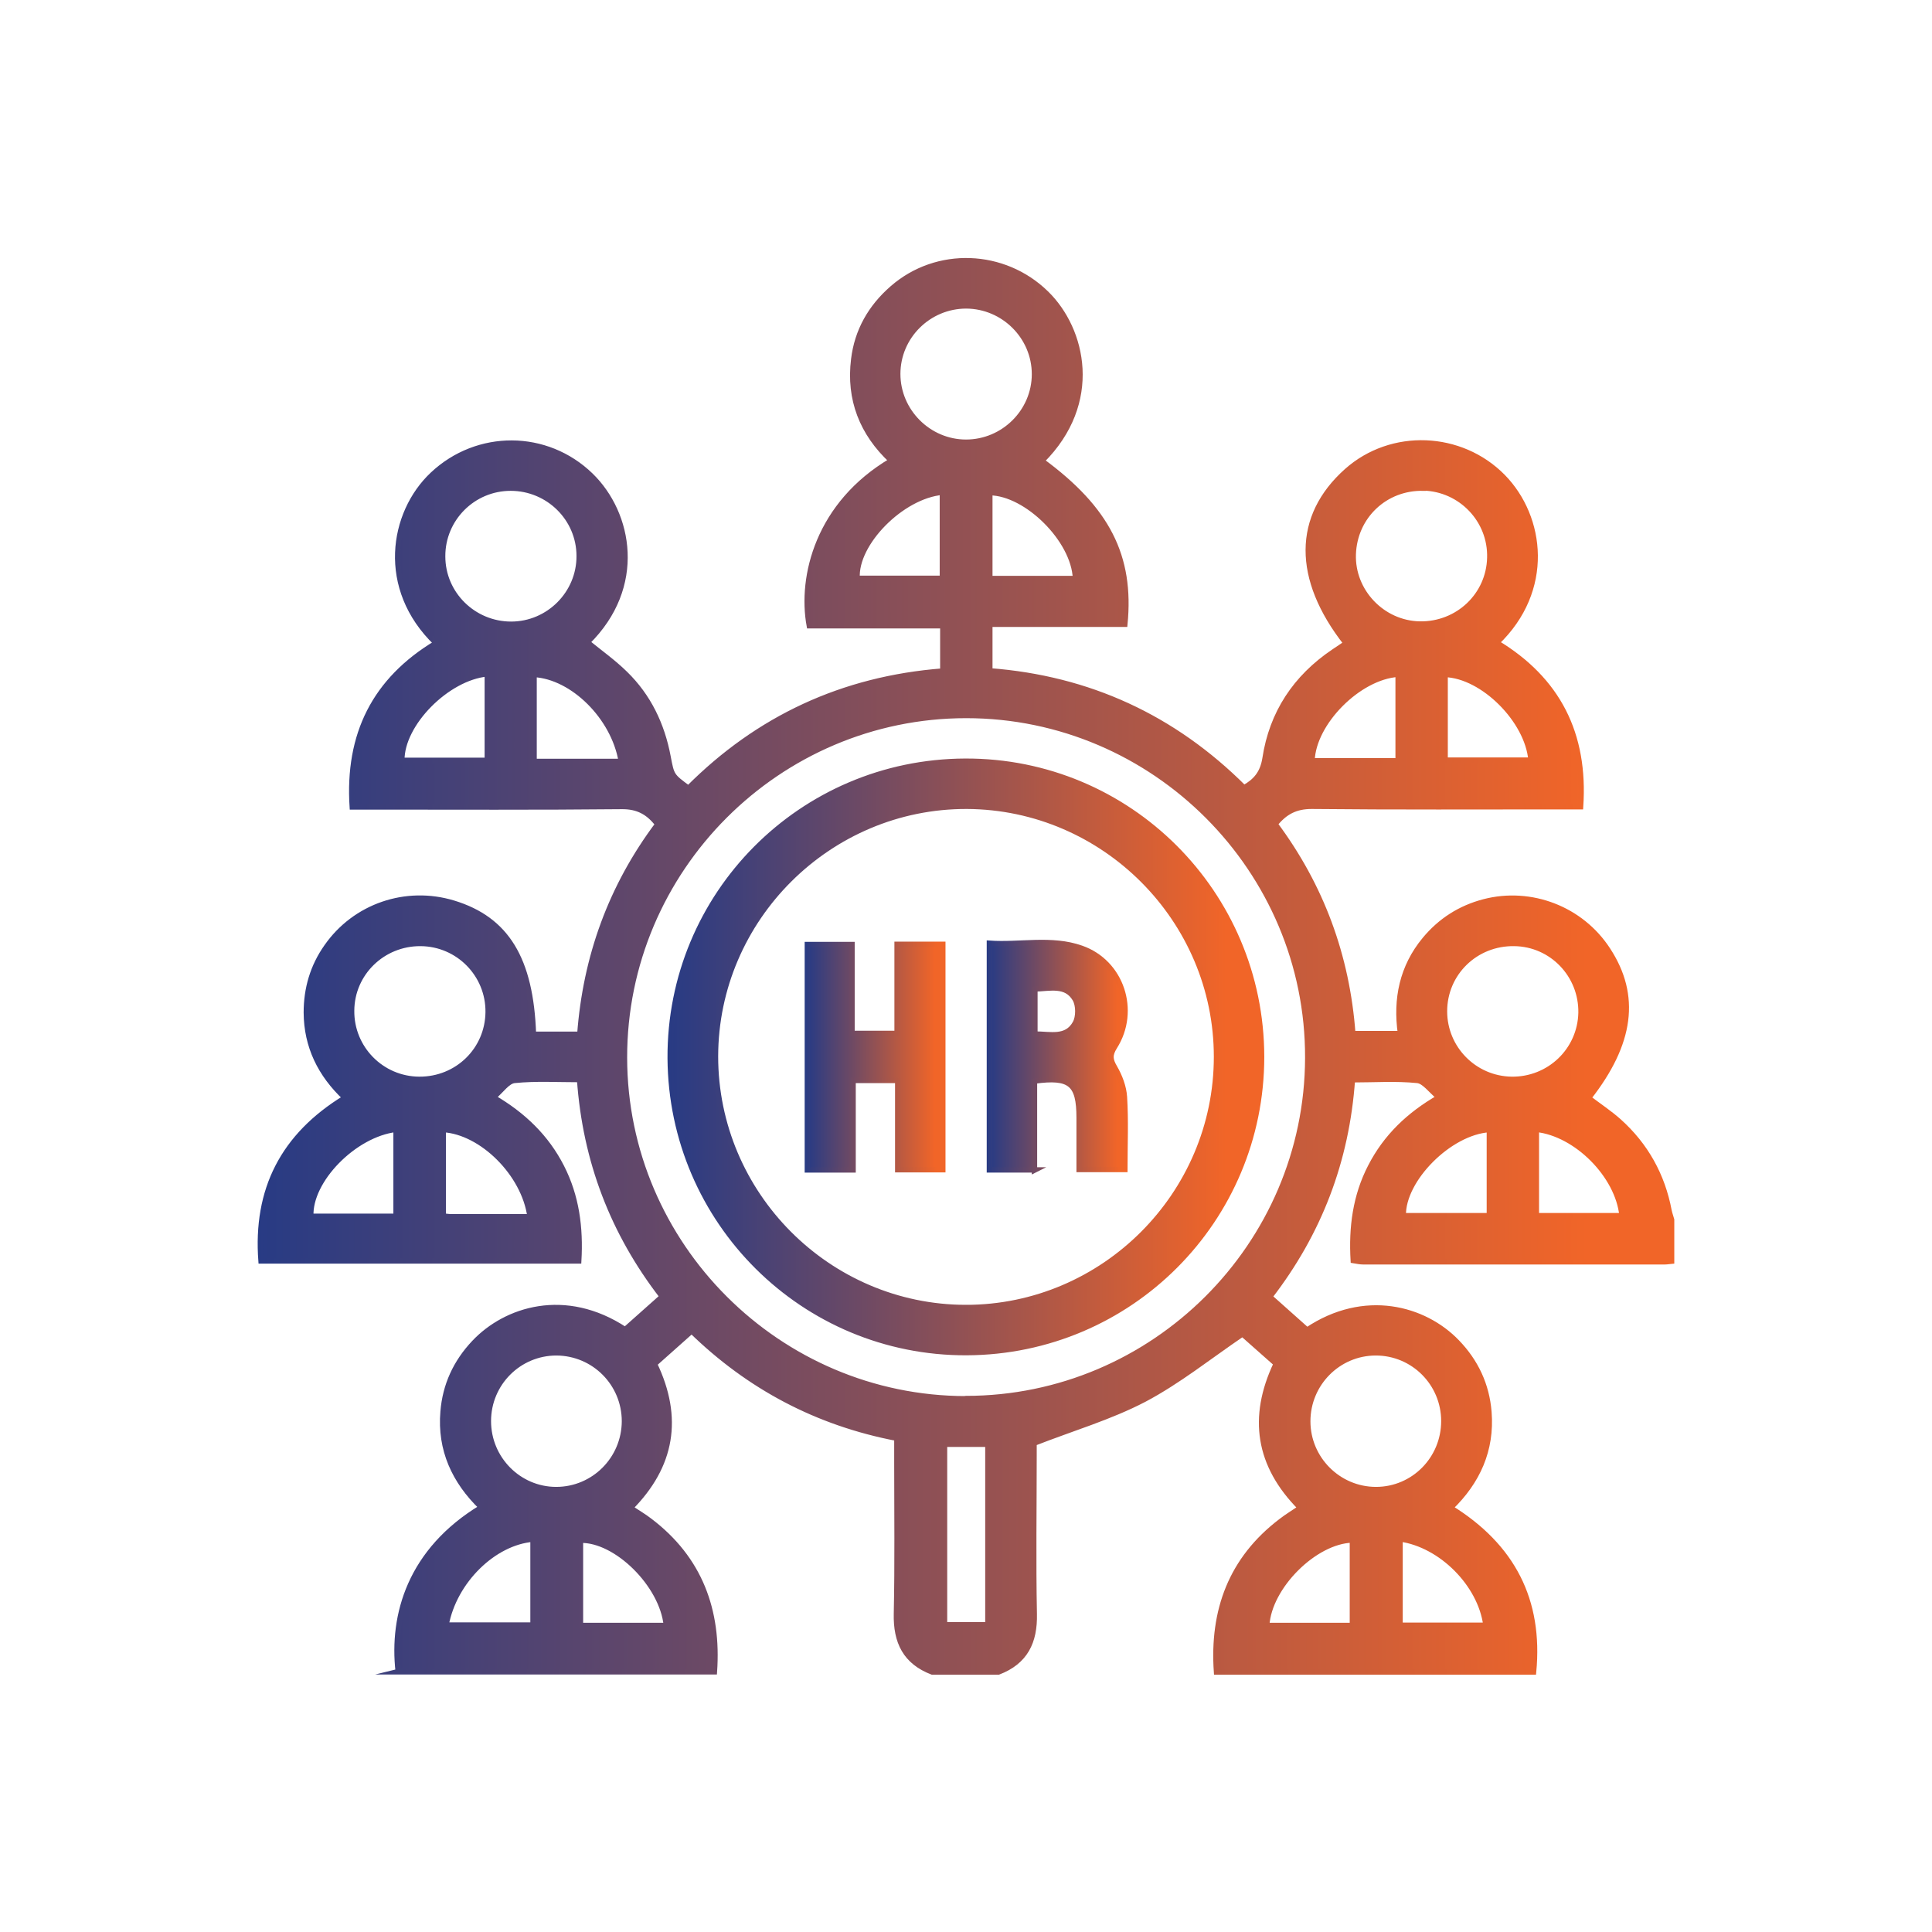
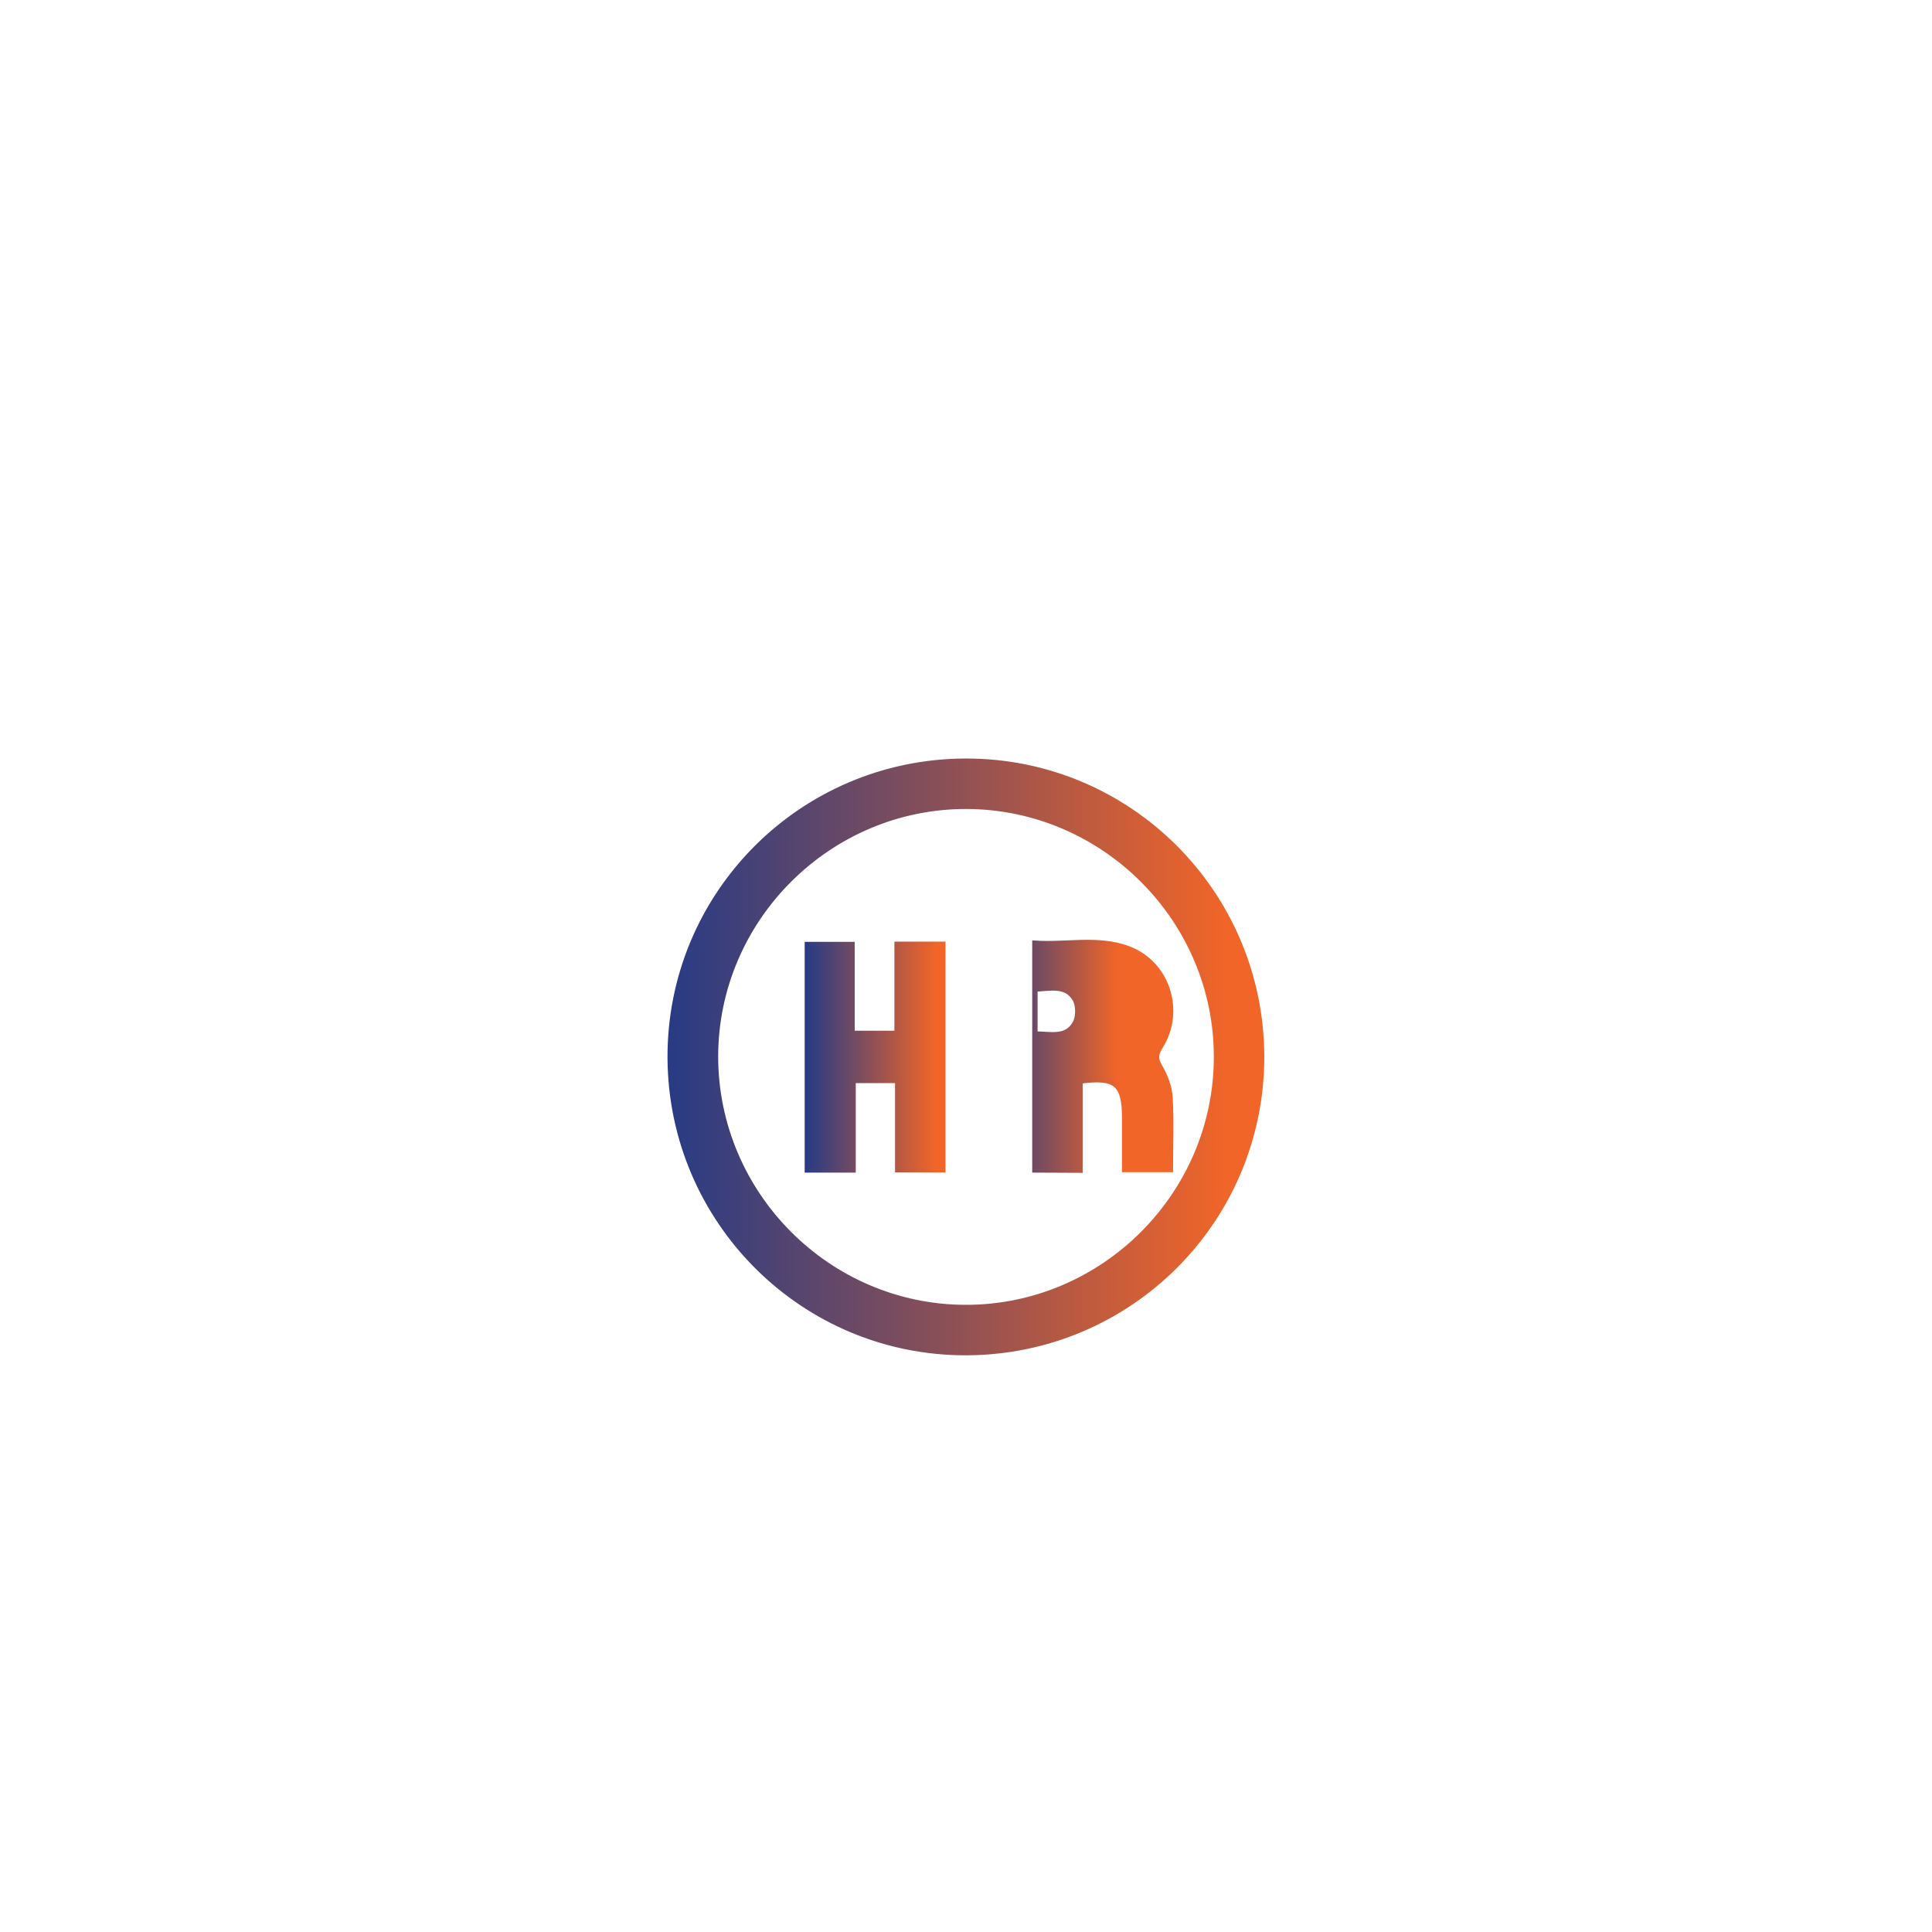
<svg xmlns="http://www.w3.org/2000/svg" xmlns:xlink="http://www.w3.org/1999/xlink" id="Layer_1" data-name="Layer 1" viewBox="0 0 90 90">
  <defs>
    <style> .cls-1 { fill: url(#linear-gradient); stroke: url(#linear-gradient-2); } .cls-1, .cls-2, .cls-3, .cls-4 { stroke-miterlimit: 10; stroke-width: .25px; } .cls-2 { fill: url(#linear-gradient-7); stroke: url(#linear-gradient-8); } .cls-3 { fill: url(#linear-gradient-5); stroke: url(#linear-gradient-6); } .cls-4 { fill: url(#linear-gradient-3); stroke: url(#linear-gradient-4); } </style>
    <linearGradient id="linear-gradient" x1="12.12" y1="45" x2="77.88" y2="45" gradientUnits="userSpaceOnUse">
      <stop offset="0" stop-color="#283b84" />
      <stop offset=".94" stop-color="#f16528" />
    </linearGradient>
    <linearGradient id="linear-gradient-2" x1="12" x2="78" xlink:href="#linear-gradient" />
    <linearGradient id="linear-gradient-3" x1="31.23" y1="49.24" x2="58.77" y2="49.24" xlink:href="#linear-gradient" />
    <linearGradient id="linear-gradient-4" x1="31.1" y1="49.24" x2="58.9" y2="49.24" xlink:href="#linear-gradient" />
    <linearGradient id="linear-gradient-5" x1="46.1" y1="49.2" x2="52.43" y2="49.2" xlink:href="#linear-gradient" />
    <linearGradient id="linear-gradient-6" x1="45.97" y1="49.2" x2="52.56" y2="49.2" xlink:href="#linear-gradient" />
    <linearGradient id="linear-gradient-7" x1="37.61" y1="49.25" x2="43.92" y2="49.25" xlink:href="#linear-gradient" />
    <linearGradient id="linear-gradient-8" x1="37.49" y1="49.25" x2="44.04" y2="49.25" xlink:href="#linear-gradient" />
  </defs>
-   <path class="cls-1" d="m18.55,77.87c-.3-2.65.56-5.64,3.88-7.65-1.26-1.22-1.94-2.69-1.79-4.46.1-1.23.59-2.3,1.45-3.21,1.47-1.56,4.24-2.45,7.03-.61.55-.49,1.12-1,1.73-1.54-2.3-2.98-3.58-6.32-3.85-10.11-1.03,0-2.04-.06-3.03.04-.33.03-.61.47-.99.79,1.4.82,2.47,1.85,3.18,3.24.7,1.37.89,2.83.8,4.38h-14.8c-.25-3.31,1.02-5.83,3.92-7.6-1.16-1.09-1.8-2.4-1.81-3.97,0-1.12.3-2.15.95-3.07,1.32-1.89,3.69-2.7,5.9-2.03,2.47.75,3.61,2.6,3.73,6.11h2.16c.27-3.6,1.45-6.87,3.63-9.78-.43-.56-.93-.84-1.68-.83-3.92.04-7.83.02-11.75.02-.25,0-.5,0-.8,0-.22-3.38,1.05-5.91,3.91-7.63-2.65-2.55-2.07-6.06-.17-7.85,2.09-1.97,5.31-1.96,7.37.04,1.83,1.78,2.47,5.18-.16,7.77.59.48,1.22.93,1.76,1.46,1.09,1.06,1.72,2.38,2,3.87.17.89.16.89.95,1.47,3.25-3.26,7.19-5.1,11.85-5.46v-2.11h-6.22c-.42-2.3.42-5.68,3.83-7.69-1.37-1.28-1.99-2.86-1.76-4.72.16-1.33.79-2.43,1.8-3.31,2.07-1.81,5.2-1.69,7.17.24,1.72,1.68,2.52,5.08-.21,7.8,3.05,2.24,4.18,4.44,3.87,7.61h-6.29v2.17c4.59.35,8.55,2.16,11.84,5.45.55-.31.87-.68.98-1.37.32-2.11,1.42-3.77,3.2-4.97.19-.13.39-.26.58-.39-2.37-3.02-2.35-5.91.03-8.03,2.08-1.85,5.31-1.72,7.27.27,1.85,1.89,2.26,5.29-.29,7.73,2.85,1.72,4.14,4.25,3.91,7.64-.28,0-.53,0-.78,0-3.92,0-7.83.02-11.75-.02-.75,0-1.25.27-1.7.83,2.15,2.89,3.35,6.13,3.62,9.76h2.22c-.23-1.62.08-3.11,1.13-4.38.73-.88,1.65-1.47,2.76-1.76,2.19-.57,4.53.33,5.77,2.24,1.39,2.13,1.1,4.35-.9,6.9.47.36.97.69,1.41,1.08,1.25,1.12,2.03,2.52,2.34,4.17.03.14.08.28.12.42v1.93c-.11.01-.21.03-.32.03-4.68,0-9.37,0-14.05,0-.14,0-.28-.03-.46-.06-.09-1.55.1-3.01.81-4.38.71-1.38,1.78-2.41,3.19-3.22-.4-.33-.69-.76-1.02-.79-.99-.1-1.99-.03-3.02-.03-.27,3.79-1.55,7.13-3.85,10.11.62.55,1.18,1.05,1.74,1.55,2.67-1.79,5.46-1.02,6.98.56.88.91,1.39,2,1.49,3.26.14,1.77-.53,3.24-1.79,4.46,2.89,1.79,4.19,4.31,3.87,7.65h-14.77c-.2-2.86.68-5.26,3.01-7.03.28-.22.59-.4.9-.62-1.97-1.98-2.31-4.22-1.13-6.71-.58-.51-1.13-1-1.57-1.39-1.56,1.06-2.99,2.21-4.58,3.05-1.59.83-3.34,1.34-5.13,2.04,0,.05,0,.28,0,.51,0,2.48-.04,4.96.01,7.44.03,1.31-.42,2.23-1.67,2.71h-3.08c-1.25-.48-1.7-1.4-1.67-2.72.05-2.33.02-4.67.02-7,0-.38,0-.76,0-1.17-3.71-.71-6.88-2.39-9.56-5-.61.54-1.17,1.04-1.73,1.54,1.2,2.51.82,4.74-1.12,6.7.32.22.62.39.89.6,2.34,1.77,3.22,4.18,3.02,7.04h-14.77Zm26.45-12.72c8.74,0,15.9-7.13,15.92-15.87.03-8.76-7.14-15.95-15.91-15.95-8.77,0-15.93,7.17-15.92,15.94.01,8.74,7.17,15.88,15.9,15.89Zm0-44.55c1.75,0,3.19-1.43,3.19-3.17,0-1.74-1.43-3.17-3.18-3.18-1.75,0-3.19,1.42-3.19,3.17,0,1.74,1.44,3.18,3.18,3.18Zm22.26,45.6c0-1.76-1.42-3.18-3.17-3.18-1.75,0-3.17,1.43-3.17,3.19,0,1.75,1.43,3.18,3.18,3.18,1.75,0,3.16-1.43,3.16-3.19Zm-.96-43.46c-1.77-.04-3.2,1.31-3.26,3.08-.06,1.73,1.36,3.22,3.1,3.25,1.77.03,3.22-1.34,3.26-3.09.05-1.75-1.35-3.21-3.1-3.25Zm-37.21,43.47c0-1.76-1.41-3.18-3.17-3.19-1.75,0-3.17,1.42-3.17,3.18,0,1.76,1.42,3.19,3.16,3.19,1.75,0,3.17-1.42,3.18-3.18Zm-5.28-37.13c1.75,0,3.18-1.44,3.17-3.18,0-1.75-1.44-3.16-3.19-3.16-1.76,0-3.18,1.43-3.17,3.18,0,1.75,1.44,3.16,3.19,3.16Zm-4.28,21.2c1.77.01,3.19-1.37,3.21-3.13.02-1.75-1.39-3.19-3.15-3.2-1.76-.01-3.2,1.38-3.21,3.13-.02,1.75,1.39,3.19,3.15,3.2Zm50.87,0c1.77.03,3.21-1.35,3.25-3.1.03-1.76-1.36-3.21-3.11-3.23-1.8-.03-3.25,1.38-3.25,3.16,0,1.73,1.39,3.14,3.12,3.17Zm-26.4,25.41h2.02v-8.41h-2.02v8.41ZM22.7,31.39c-1.88.18-4,2.33-3.98,4.03h3.98v-4.03Zm44.62.03v3.99h4c-.16-1.86-2.24-3.93-4-3.99Zm4.25,21.19v4.02h3.99c-.19-1.88-2.13-3.82-3.99-4.02Zm-27.67-25.67v-4.01c-1.9.17-4.08,2.39-3.97,4.01h3.97Zm-25.45,29.72v-4.05c-1.95.23-4.05,2.38-3.97,4.05h3.97Zm27.66-33.71v4h3.99c-.07-1.8-2.27-3.98-3.99-4Zm19.02,12.49v-4.03c-1.84.12-3.96,2.26-4.01,4.03h4.01Zm-40.25.03h4.06c-.35-2.07-2.26-3.95-4.06-4.05v4.05Zm-.19,21.21c-.27-2-2.24-3.95-4.04-4.06v4.03c.14.01.24.03.35.03,1.22,0,2.43,0,3.69,0Zm44.69-4.06c-1.86.12-4.05,2.33-4.01,4.01h4.01v-4.01Zm-48.6,23.08h4.05v-4c-1.83.15-3.67,1.95-4.05,4Zm44.44-4.01v4.02h4c-.25-1.91-2.08-3.75-4-4.02Zm-34.18,4.03c-.19-1.9-2.33-4.01-4-3.97v3.97h4Zm31.96,0v-3.98c-1.75.04-3.89,2.17-3.99,3.98h3.99Z" />
  <path class="cls-4" d="m45.03,63.01c-7.59.03-13.76-6.1-13.81-13.71-.04-7.62,6.1-13.81,13.74-13.84,7.62-.03,13.8,6.14,13.81,13.77,0,7.6-6.13,13.75-13.74,13.78Zm-.04-2.1c6.42,0,11.68-5.26,11.68-11.68,0-6.39-5.23-11.64-11.63-11.67-6.42-.02-11.7,5.23-11.71,11.65,0,6.42,5.24,11.69,11.66,11.7Z" />
-   <path class="cls-3" d="m48.21,54.5h-2.12v-10.56c1.42.1,2.89-.26,4.28.23,1.87.65,2.62,2.91,1.55,4.6-.23.37-.21.59,0,.95.24.41.43.91.46,1.38.07,1.1.02,2.22.02,3.38h-2.13c0-.8,0-1.61,0-2.41,0-1.59-.41-1.94-2.08-1.71v4.15Zm0-6.33c.72,0,1.47.23,1.88-.51.16-.29.16-.83-.01-1.12-.42-.71-1.17-.49-1.87-.47v2.09Z" />
+   <path class="cls-3" d="m48.21,54.5v-10.56c1.42.1,2.89-.26,4.28.23,1.87.65,2.62,2.91,1.55,4.6-.23.37-.21.59,0,.95.24.41.43.91.46,1.38.07,1.1.02,2.22.02,3.38h-2.13c0-.8,0-1.61,0-2.41,0-1.59-.41-1.94-2.08-1.71v4.15Zm0-6.33c.72,0,1.47.23,1.88-.51.16-.29.16-.83-.01-1.12-.42-.71-1.17-.49-1.87-.47v2.09Z" />
  <path class="cls-2" d="m39.73,54.5h-2.12v-10.5h2.08v4.14h2.1v-4.15h2.13v10.5h-2.1v-4.16h-2.08v4.17Z" />
</svg>